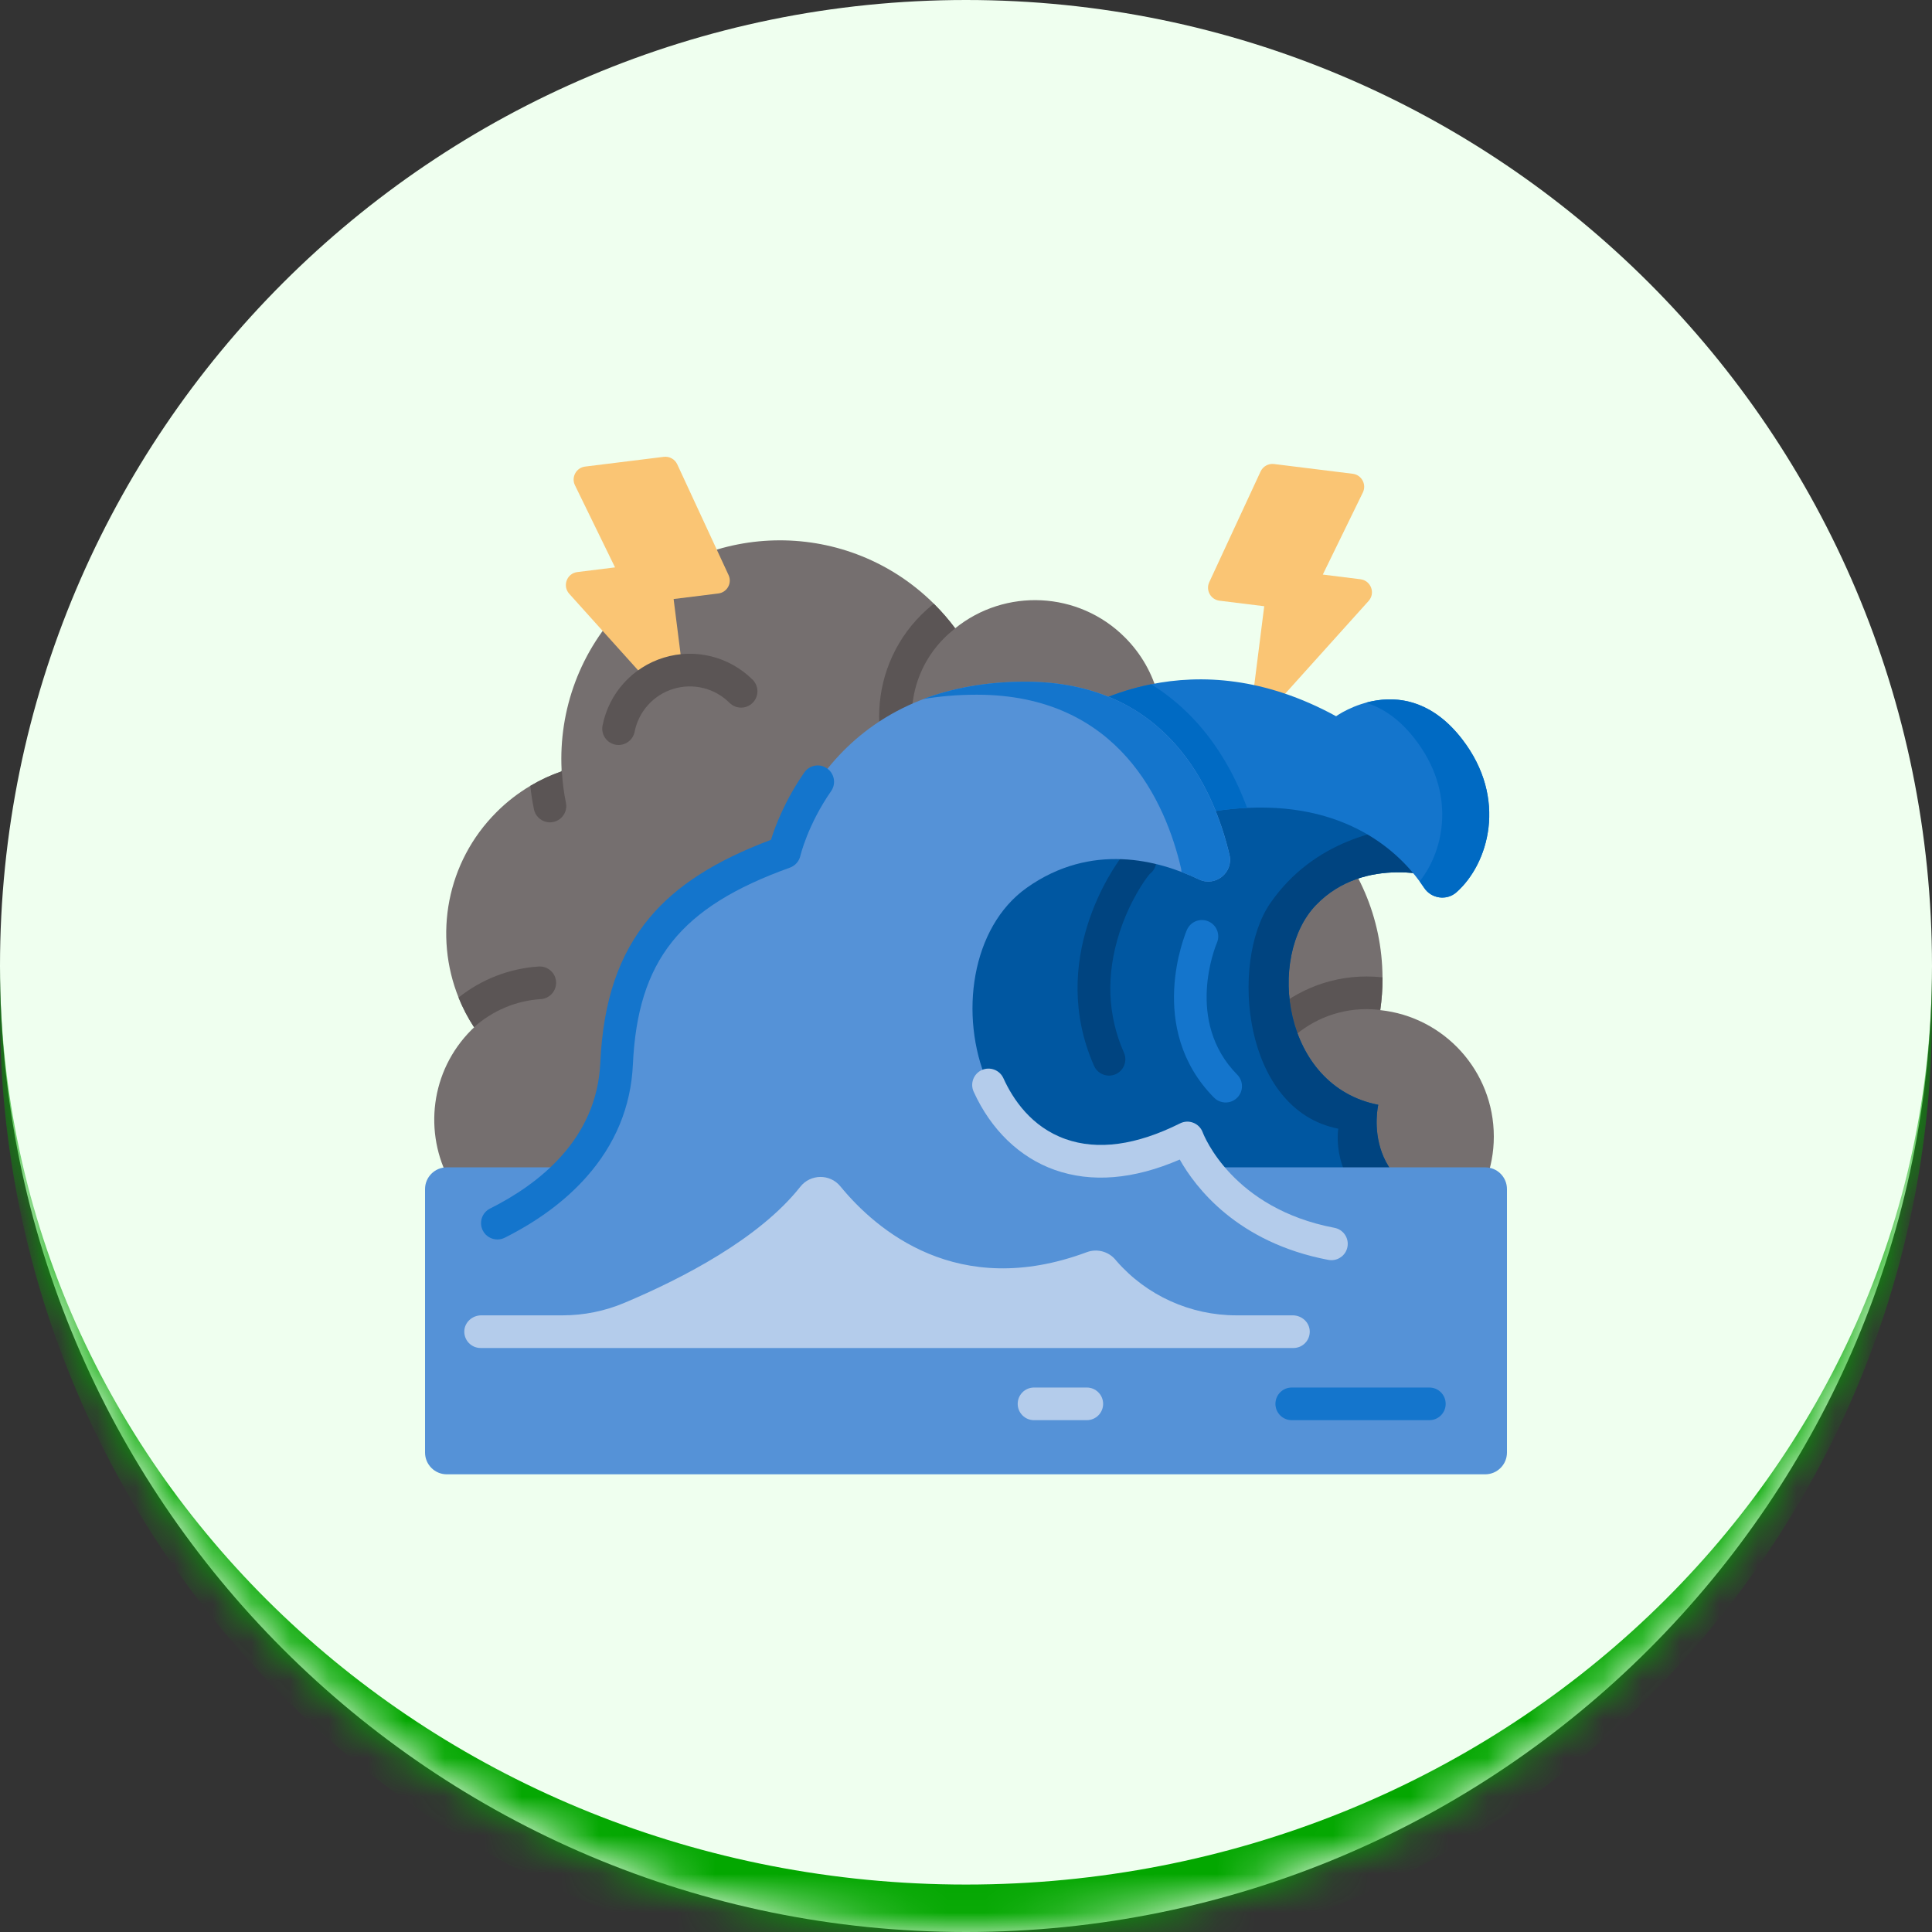
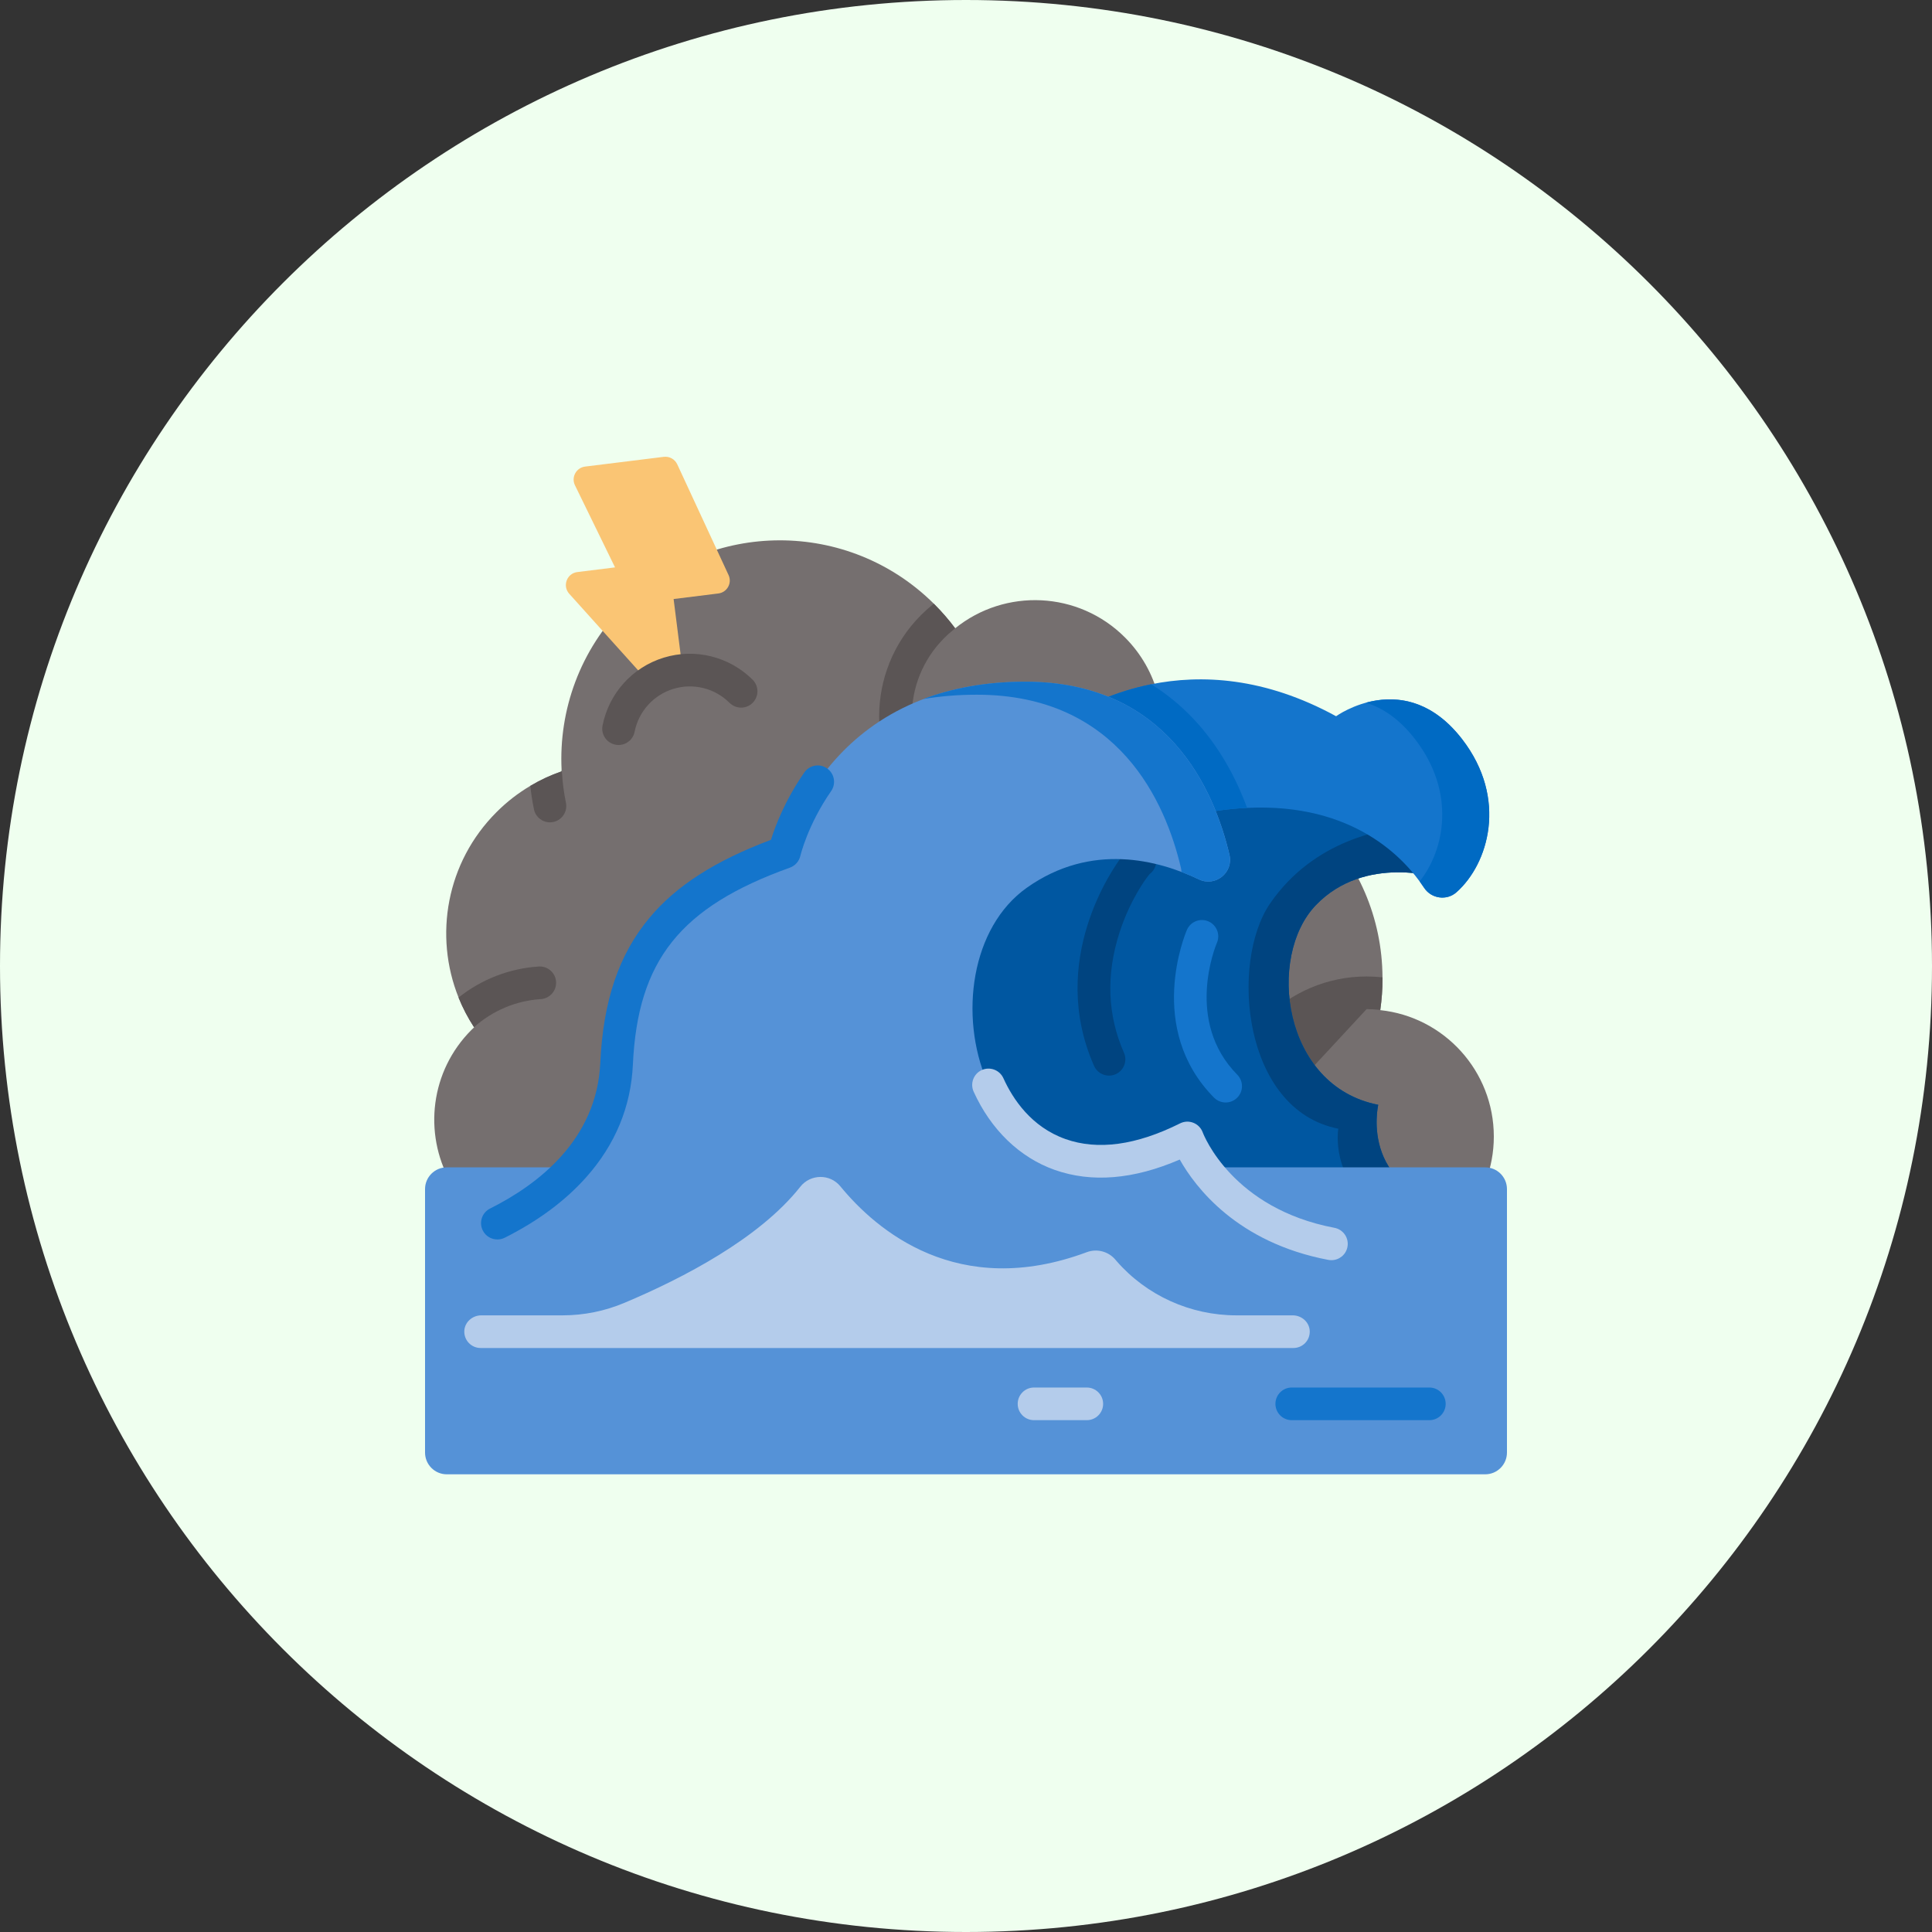
<svg xmlns="http://www.w3.org/2000/svg" width="50" height="50" viewBox="0 0 50 50" fill="none">
  <rect x="0" y="0" width="50" height="50" fill="#333333" stroke="none" />
  <mask id="path-1-inside-1_588_854" fill="white">
    <path d="M0 25C0 11.193 11.193 0 25 0C38.807 0 50 11.193 50 25C50 38.807 38.807 50 25 50C11.193 50 0 38.807 0 25Z" />
  </mask>
  <path d="M0 25C0 11.193 11.193 0 25 0C38.807 0 50 11.193 50 25C50 38.807 38.807 50 25 50C11.193 50 0 38.807 0 25Z" fill="#EFFFEF" />
-   <path d="M0 0H50H0ZM50 26.228C50 40.035 38.807 51.228 25 51.228C11.193 51.228 0 40.035 0 26.228V25C0 38.129 11.193 48.772 25 48.772C38.807 48.772 50 38.129 50 25V26.228ZM0 50V0V50ZM50 0V50V0Z" fill="#03A700" mask="url(#path-1-inside-1_588_854)" />
  <g clip-path="url(#clip0_588_854)">
-     <path d="M31.295 15.068L32.624 12.202C32.686 12.069 32.826 11.991 32.972 12.009L35.008 12.261C35.239 12.29 35.372 12.537 35.271 12.745L34.234 14.87L35.209 14.991C35.48 15.025 35.602 15.35 35.419 15.553L32.297 19.023L32.718 15.689L31.561 15.546C31.333 15.518 31.199 15.276 31.295 15.068Z" fill="#FAC574" />
    <path d="M38.66 29.415C38.66 29.825 38.584 30.216 38.447 30.577H11.652C10.956 29.325 11.138 27.716 12.202 26.653C12.224 26.63 12.247 26.609 12.27 26.587C12.27 26.586 12.269 26.586 12.268 26.584C12.108 26.34 11.975 26.082 11.868 25.817C11.225 24.215 11.551 22.316 12.849 21.019C13.117 20.75 13.412 20.523 13.725 20.338C13.984 20.184 14.256 20.058 14.535 19.962C14.535 19.949 14.534 19.936 14.534 19.922C14.458 18.383 15.007 16.817 16.183 15.642C18.387 13.437 21.957 13.431 24.169 15.625C24.174 15.63 24.18 15.636 24.185 15.642C24.38 15.836 24.557 16.042 24.718 16.257C24.718 16.258 24.72 16.259 24.72 16.26C26.013 15.216 27.912 15.294 29.113 16.496C29.973 17.356 30.257 18.573 29.966 19.669C30.018 19.668 30.069 19.667 30.121 19.667C33.236 19.667 35.763 22.183 35.779 25.294C35.78 25.305 35.78 25.315 35.78 25.326C35.78 25.601 35.76 25.871 35.722 26.135C35.721 26.137 35.721 26.139 35.721 26.142C37.373 26.317 38.66 27.716 38.66 29.415Z" fill="#756F6F" />
-     <path d="M35.779 25.326C35.779 25.601 35.759 25.871 35.721 26.135C35.706 26.135 35.691 26.134 35.675 26.133C35.574 26.122 35.47 26.116 35.367 26.116C33.785 26.116 32.497 27.404 32.497 28.986C32.497 29.219 32.309 29.409 32.075 29.409C31.842 29.409 31.652 29.219 31.652 28.986C31.652 26.938 33.319 25.271 35.367 25.271C35.5 25.271 35.634 25.279 35.764 25.292C35.769 25.293 35.774 25.293 35.779 25.294C35.779 25.305 35.779 25.315 35.779 25.326Z" fill="#5B5555" />
+     <path d="M35.779 25.326C35.779 25.601 35.759 25.871 35.721 26.135C35.706 26.135 35.691 26.134 35.675 26.133C35.574 26.122 35.47 26.116 35.367 26.116C32.497 29.219 32.309 29.409 32.075 29.409C31.842 29.409 31.652 29.219 31.652 28.986C31.652 26.938 33.319 25.271 35.367 25.271C35.5 25.271 35.634 25.279 35.764 25.292C35.769 25.293 35.774 25.293 35.779 25.294C35.779 25.305 35.779 25.315 35.779 25.326Z" fill="#5B5555" />
    <path d="M13.997 25.857C13.354 25.898 12.746 26.155 12.268 26.584C12.108 26.34 11.974 26.082 11.867 25.817C12.458 25.345 13.181 25.063 13.942 25.013C14.175 24.999 14.376 25.174 14.391 25.408C14.406 25.64 14.229 25.841 13.997 25.857Z" fill="#5B5555" />
    <path d="M24.717 16.257C24.701 16.275 24.684 16.291 24.665 16.307C24.585 16.371 24.508 16.44 24.436 16.513C23.317 17.632 23.317 19.453 24.436 20.571C24.6 20.737 24.6 21.004 24.436 21.169C24.353 21.251 24.245 21.293 24.137 21.293C24.029 21.293 23.921 21.251 23.838 21.169C22.39 19.721 22.39 17.364 23.838 15.916C23.932 15.822 24.032 15.732 24.134 15.649C24.145 15.641 24.156 15.632 24.167 15.625C24.173 15.63 24.178 15.636 24.184 15.641C24.379 15.836 24.556 16.042 24.717 16.257Z" fill="#5B5555" />
    <path d="M14.319 21.273C14.29 21.279 14.261 21.282 14.232 21.282C14.037 21.282 13.861 21.145 13.819 20.946C13.778 20.745 13.745 20.542 13.725 20.338C13.984 20.184 14.256 20.058 14.535 19.962C14.535 19.949 14.534 19.935 14.534 19.922C14.539 19.946 14.543 19.97 14.544 19.995C14.559 20.255 14.593 20.517 14.646 20.773C14.694 21.001 14.548 21.225 14.319 21.273Z" fill="#5B5555" />
    <path d="M37.282 22.726C37.282 22.726 35.336 22.092 34.056 23.423C32.775 24.754 33.192 28.11 35.669 28.592C35.669 28.592 35.103 30.989 38.108 31.29H23.047V19.233C23.047 19.233 35.291 16.116 37.282 22.726Z" fill="#0057A1" />
    <path d="M28.701 27.837C28.539 27.837 28.384 27.743 28.314 27.585C27.106 24.845 28.822 22.448 29.021 22.183C29.142 22.023 29.291 21.825 29.559 21.862C29.791 21.894 29.952 22.107 29.92 22.338C29.904 22.455 29.841 22.555 29.753 22.62C29.65 22.739 29.24 23.303 28.971 24.14C28.621 25.23 28.66 26.274 29.088 27.244C29.182 27.457 29.085 27.707 28.872 27.801C28.816 27.825 28.758 27.837 28.701 27.837Z" fill="#004480" />
    <path d="M38.109 31.29H35.688C34.411 30.542 34.635 29.21 34.635 29.21C32.157 28.729 31.825 24.897 32.873 23.377C34.007 21.734 35.801 21.427 36.657 21.377C36.919 21.774 37.13 22.221 37.282 22.726C37.282 22.726 35.337 22.092 34.057 23.423C32.775 24.754 33.192 28.111 35.669 28.592C35.669 28.592 35.104 30.989 38.109 31.29Z" fill="#004480" />
    <path d="M37.692 23.092C37.439 23.316 37.043 23.259 36.856 22.977C36.356 22.219 35.034 20.775 32.275 20.908C31.21 20.959 29.931 21.245 28.402 21.897L27.615 18.561C28.114 18.258 28.859 17.896 29.793 17.709C31.08 17.45 32.725 17.522 34.578 18.536C34.578 18.536 36.374 17.234 37.838 19.128C39.033 20.675 38.515 22.365 37.692 23.092Z" fill="#1475CC" />
    <path d="M32.275 20.907C31.21 20.959 29.931 21.245 28.402 21.898L27.615 18.561C28.114 18.258 28.859 17.896 29.793 17.709C30.236 17.983 30.639 18.323 31 18.728C31.611 19.415 32.013 20.199 32.275 20.907Z" fill="#006AC3" />
    <path d="M37.693 23.092C37.44 23.316 37.043 23.259 36.857 22.977C36.822 22.924 36.784 22.869 36.741 22.81C37.394 21.985 37.682 20.5 36.621 19.129C36.208 18.593 35.766 18.313 35.348 18.186C36.005 18.006 36.979 18.017 37.839 19.129C39.034 20.675 38.516 22.365 37.693 23.092Z" fill="#006AC3" />
    <path d="M11.563 38.155H38.437C38.748 38.155 39 37.903 39 37.591V30.774C39 30.463 38.748 30.211 38.437 30.211H11.563C11.252 30.211 11 30.463 11 30.774V37.591C11 37.903 11.252 38.155 11.563 38.155Z" fill="#5592D7" />
    <path d="M11.508 32.191H34.458C31.531 31.635 30.73 29.451 30.73 29.451C25.336 32.148 23.683 25.02 26.575 22.974C28.246 21.792 29.981 22.259 31.028 22.759C31.454 22.962 31.927 22.582 31.819 22.122C31.426 20.446 30.218 17.642 26.538 17.642C21.29 17.642 20.302 22.057 20.302 22.057C17.505 23.061 16.099 24.472 15.958 27.532C15.795 31.089 11.508 32.191 11.508 32.191Z" fill="#5592D7" />
    <path d="M31.026 22.758C30.888 22.692 30.737 22.627 30.576 22.566C30.575 22.531 30.57 22.495 30.562 22.459C30.169 20.783 28.962 17.979 25.281 17.979C24.783 17.979 24.323 18.019 23.898 18.091C24.628 17.814 25.499 17.642 26.537 17.642C30.217 17.642 31.424 20.446 31.817 22.122C31.925 22.582 31.453 22.962 31.026 22.758Z" fill="#1475CC" />
    <path d="M34.458 32.613C34.431 32.613 34.405 32.611 34.378 32.606C32.017 32.158 30.935 30.725 30.532 30.009C29.339 30.525 28.251 30.615 27.293 30.276C26.388 29.955 25.644 29.236 25.198 28.252C25.102 28.04 25.196 27.789 25.408 27.693C25.621 27.597 25.871 27.691 25.968 27.904C26.215 28.45 26.695 29.167 27.575 29.479C28.411 29.775 29.408 29.639 30.54 29.073C30.648 29.019 30.773 29.013 30.885 29.058C30.997 29.102 31.084 29.192 31.126 29.305C31.156 29.384 31.898 31.275 34.536 31.776C34.765 31.819 34.916 32.041 34.872 32.27C34.834 32.472 34.657 32.613 34.458 32.613Z" fill="#B4CCEB" />
    <path d="M12.872 32.077C12.717 32.077 12.568 31.992 12.494 31.844C12.39 31.635 12.474 31.381 12.683 31.277C13.934 30.651 15.444 29.49 15.535 27.512C15.61 25.899 16.014 24.704 16.809 23.752C17.501 22.923 18.504 22.279 19.953 21.734C20.058 21.394 20.31 20.719 20.816 19.991C20.949 19.799 21.212 19.752 21.403 19.885C21.595 20.018 21.643 20.282 21.51 20.473C20.902 21.348 20.715 22.142 20.713 22.15C20.681 22.29 20.579 22.405 20.444 22.454C17.605 23.473 16.504 24.855 16.379 27.551C16.329 28.642 15.922 29.624 15.168 30.47C14.626 31.079 13.917 31.604 13.061 32.033C13 32.063 12.936 32.077 12.872 32.077Z" fill="#1475CC" />
    <path d="M31.642 28.525C31.56 28.51 31.482 28.47 31.419 28.407C29.649 26.616 30.673 24.169 30.717 24.066C30.81 23.851 31.058 23.752 31.273 23.845C31.487 23.937 31.586 24.185 31.494 24.399C31.459 24.481 30.655 26.431 32.02 27.813C32.184 27.979 32.183 28.246 32.017 28.41C31.914 28.512 31.773 28.55 31.642 28.525Z" fill="#1475CC" />
    <path d="M33.456 34.041H31.998C30.809 34.041 29.674 33.53 28.894 32.633C28.883 32.62 28.872 32.608 28.862 32.595C28.681 32.385 28.387 32.309 28.127 32.406C24.784 33.651 22.675 31.832 21.749 30.703C21.479 30.372 20.974 30.38 20.71 30.715C19.654 32.052 17.674 33.08 16.161 33.717C15.654 33.931 15.11 34.041 14.56 34.041H12.456C12.224 34.041 12.023 34.219 12.016 34.45C12.009 34.69 12.2 34.886 12.438 34.886H33.474C33.712 34.886 33.904 34.69 33.896 34.45C33.889 34.219 33.688 34.041 33.456 34.041Z" fill="#B4CCEB" />
    <path d="M36.992 36.754H33.43C33.197 36.754 33.008 36.565 33.008 36.332C33.008 36.098 33.197 35.909 33.43 35.909H36.992C37.225 35.909 37.414 36.098 37.414 36.332C37.414 36.565 37.225 36.754 36.992 36.754Z" fill="#1475CC" />
    <path d="M28.126 36.754H26.76C26.527 36.754 26.338 36.565 26.338 36.332C26.338 36.098 26.527 35.909 26.76 35.909H28.126C28.359 35.909 28.549 36.098 28.549 36.332C28.549 36.565 28.359 36.754 28.126 36.754Z" fill="#B4CCEB" />
    <path d="M17.047 17.94C17.268 17.86 17.489 17.783 17.712 17.709L17.433 15.503L18.59 15.359C18.818 15.331 18.952 15.09 18.855 14.882L17.527 12.016C17.465 11.883 17.324 11.805 17.178 11.823L15.142 12.075C14.912 12.104 14.778 12.351 14.88 12.559L15.917 14.684L14.941 14.805C14.67 14.839 14.549 15.164 14.732 15.367L17.047 17.94Z" fill="#FAC574" />
    <path d="M19.181 17.891C18.705 17.418 17.992 17.214 17.305 17.424C16.619 17.633 16.14 18.2 16.01 18.858L19.181 17.891Z" fill="#756F6F" />
    <path d="M16.009 19.28C15.982 19.28 15.954 19.278 15.926 19.272C15.698 19.227 15.549 19.005 15.594 18.776C15.76 17.94 16.368 17.267 17.181 17.019C17.994 16.771 18.874 16.991 19.478 17.591C19.643 17.756 19.644 18.023 19.479 18.189C19.314 18.354 19.047 18.355 18.881 18.19C18.499 17.809 17.942 17.671 17.427 17.828C16.913 17.985 16.528 18.411 16.423 18.94C16.383 19.141 16.207 19.28 16.009 19.28Z" fill="#5B5555" />
  </g>
  <defs>
    <clipPath id="clip0_588_854">
      <rect width="28" height="28" fill="white" transform="translate(11 11)" />
    </clipPath>
  </defs>
</svg>